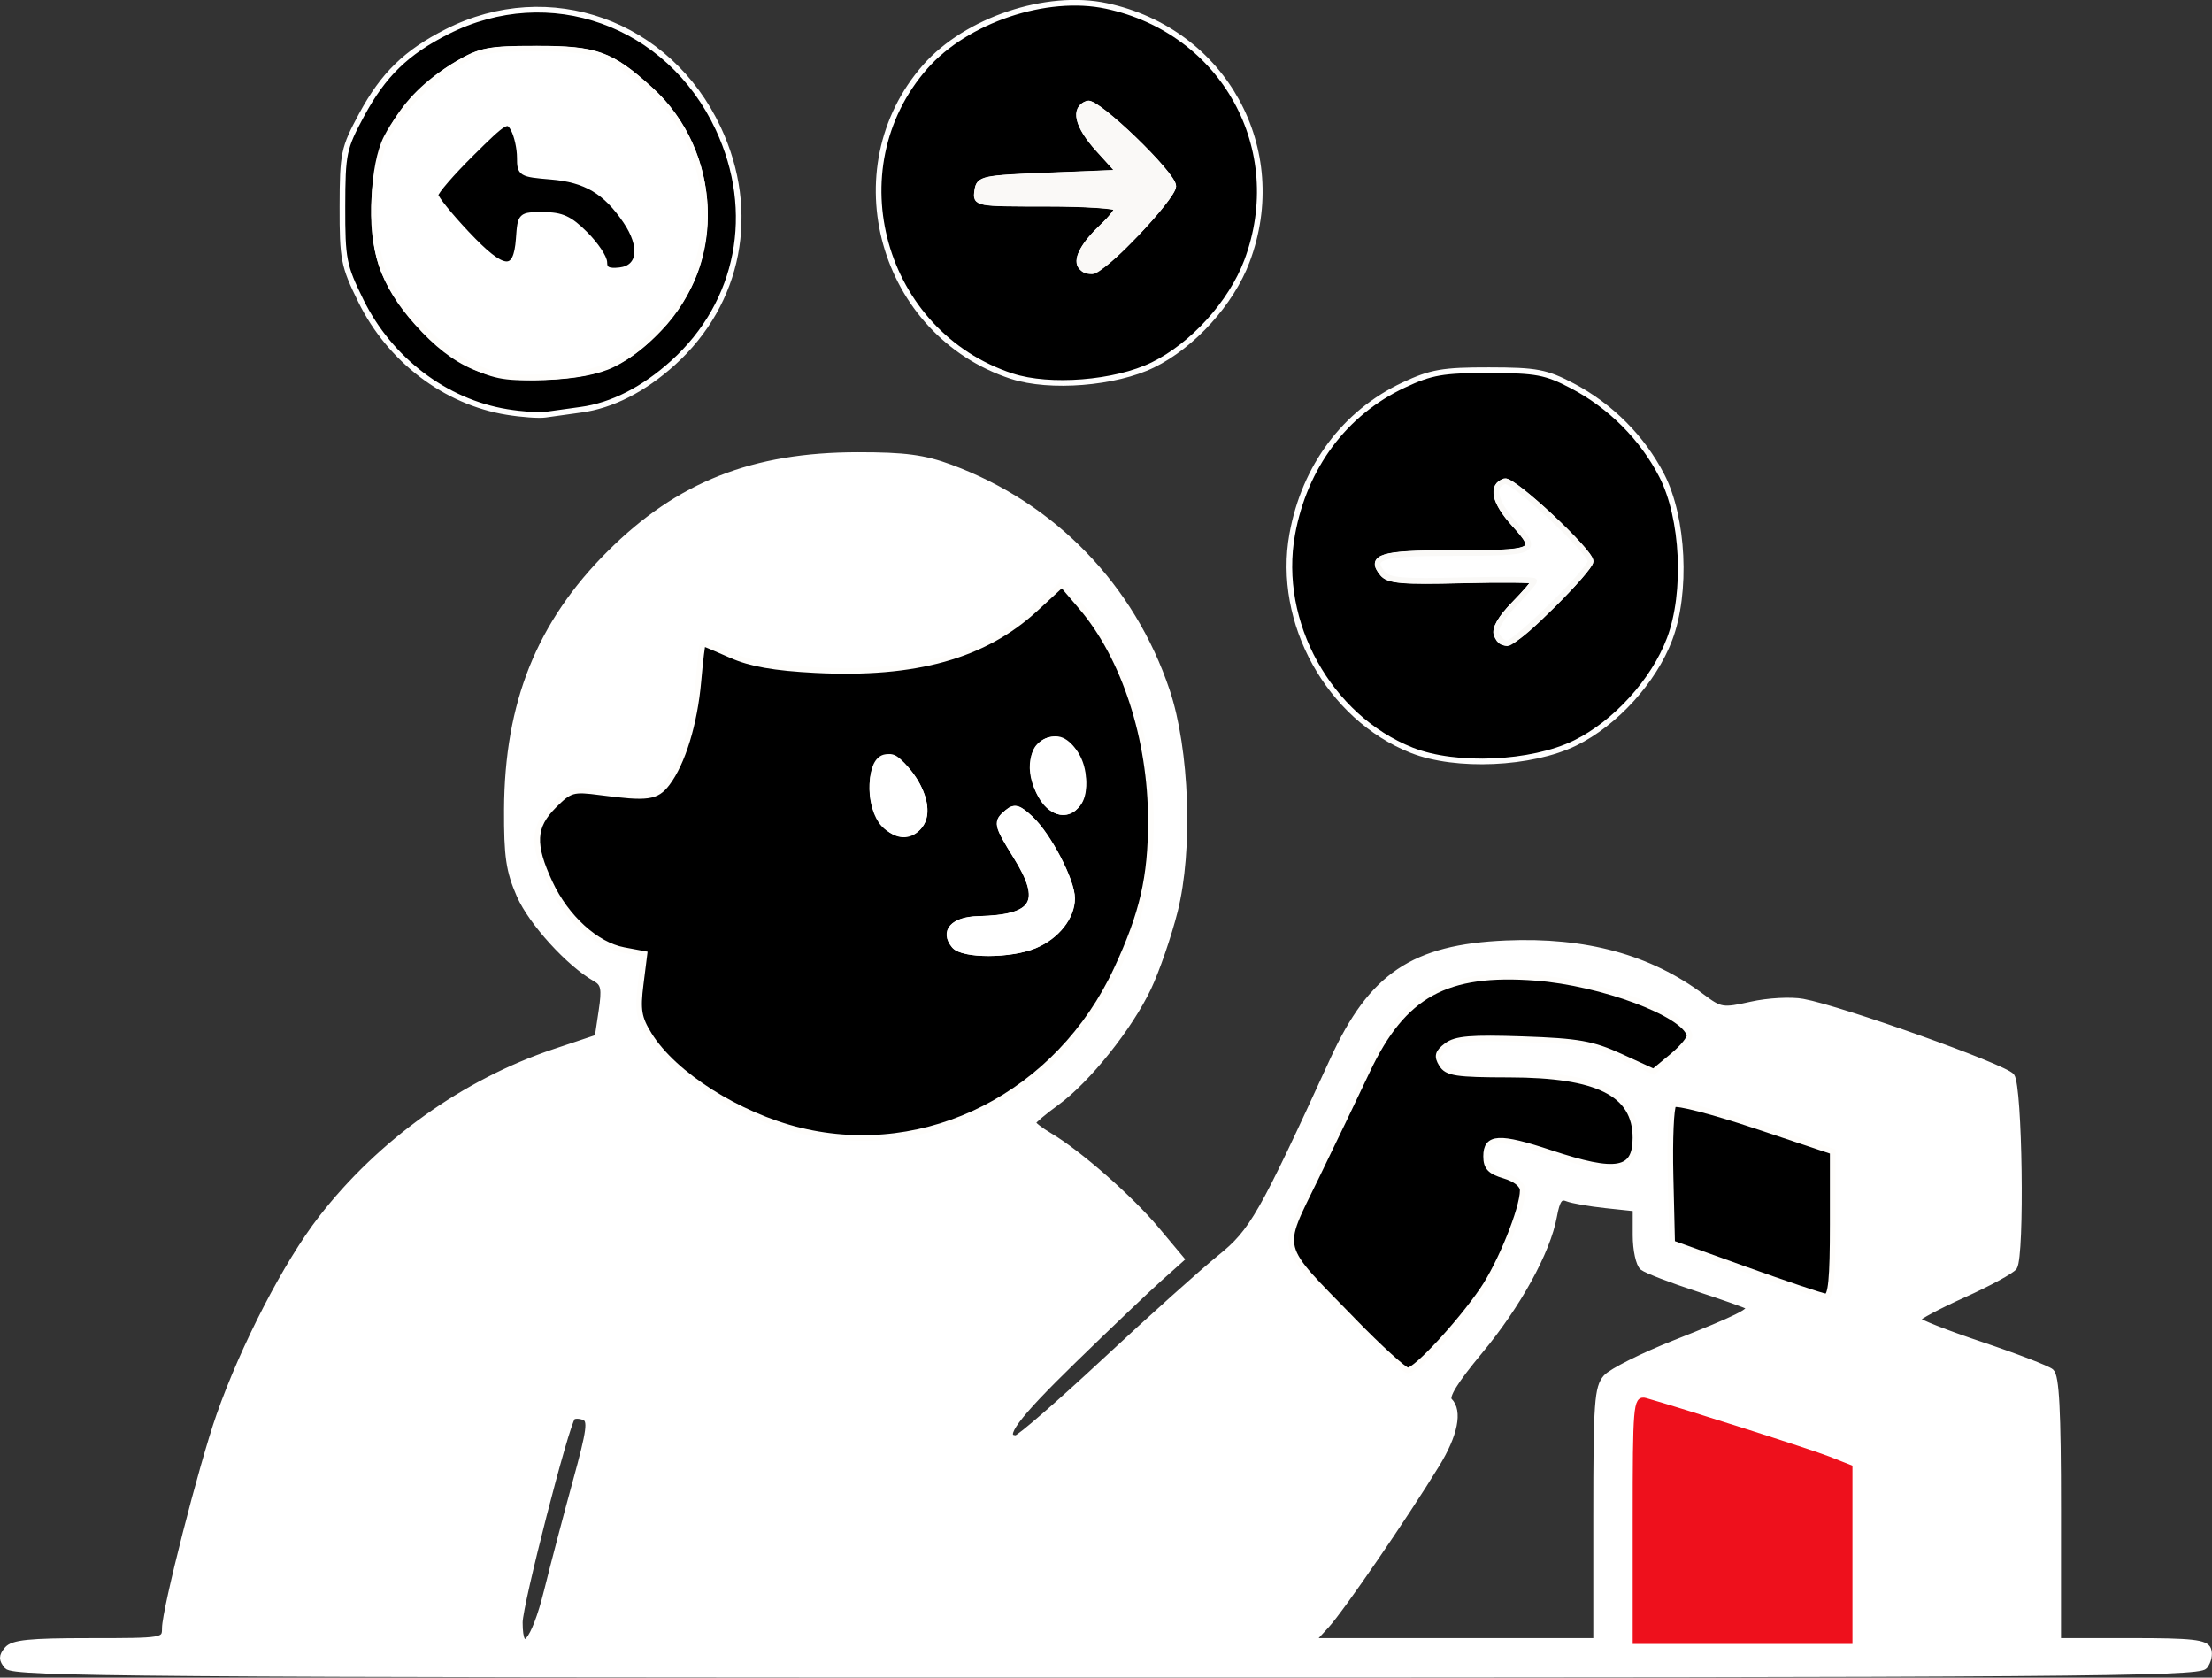
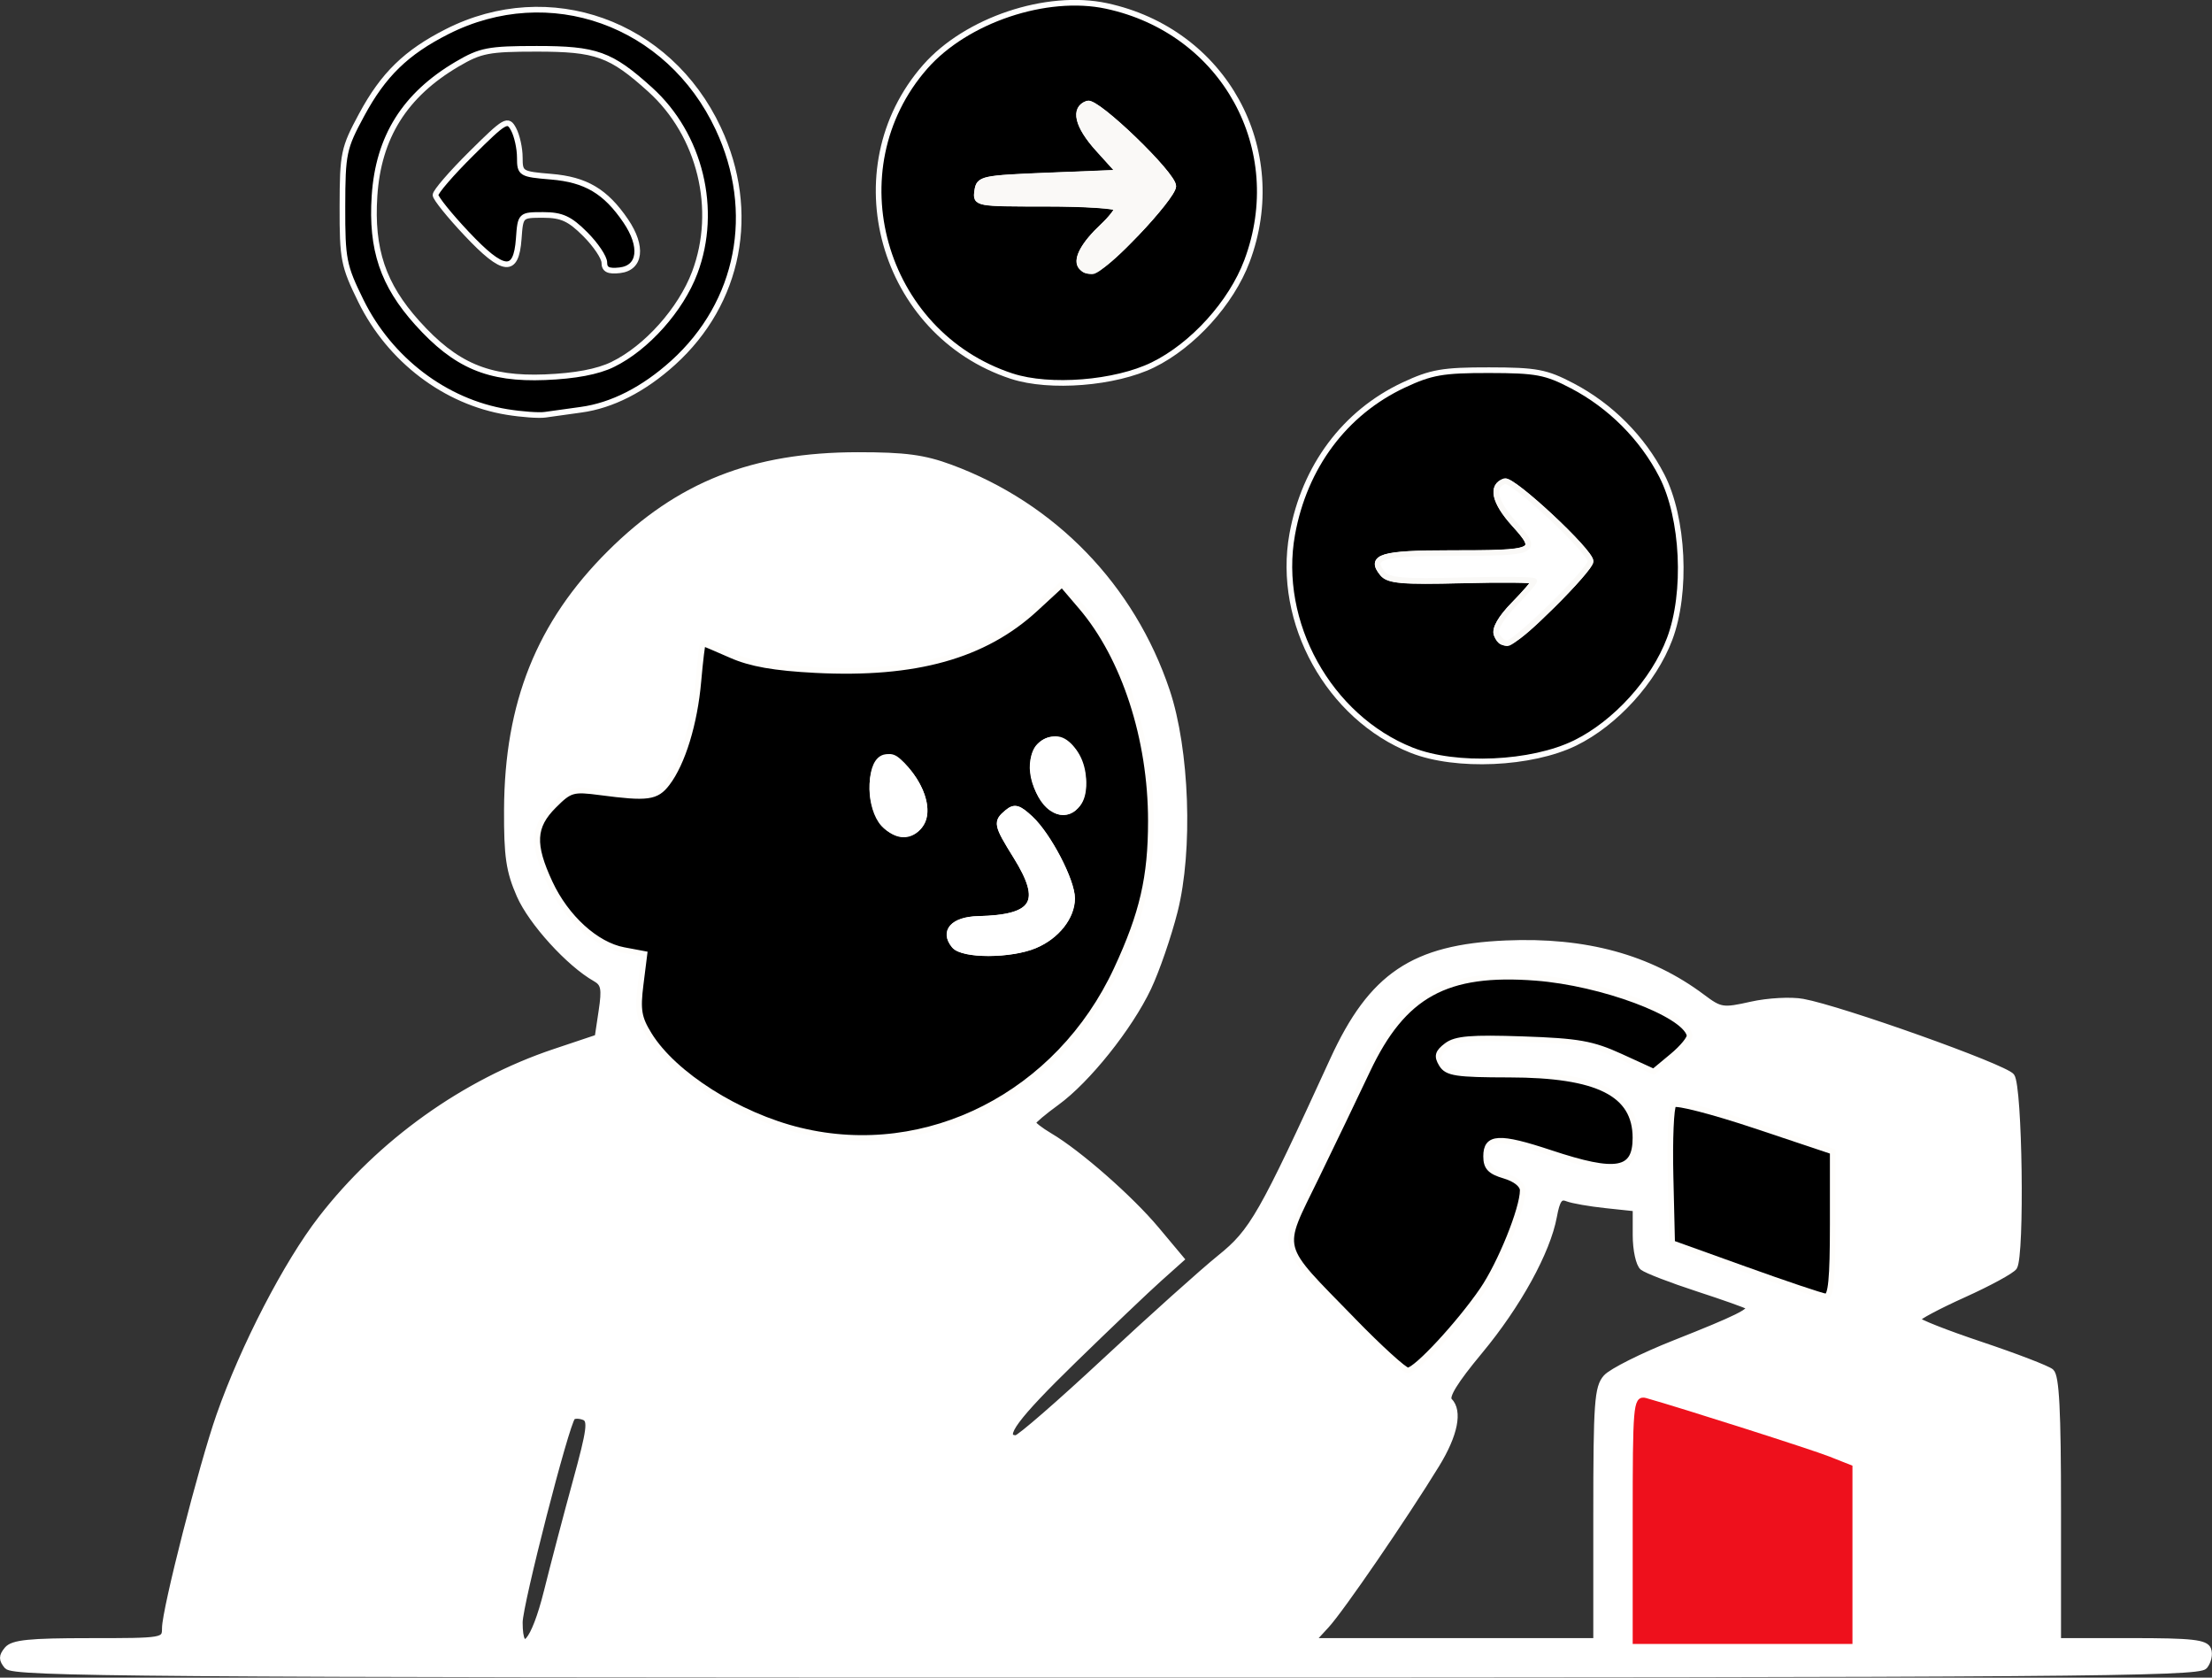
<svg xmlns="http://www.w3.org/2000/svg" xmlns:ns1="http://sodipodi.sourceforge.net/DTD/sodipodi-0.dtd" xmlns:ns2="http://www.inkscape.org/namespaces/inkscape" width="103.86mm" height="78.752mm" version="1.1" viewBox="0 0 103.86 78.752" id="svg16" ns1:docname="4.svg" ns2:version="1.4.2 (ebf0e940, 2025-05-08)">
  <rect x="0" y="0" width="103.86" height="78.752" fill="#333333" stroke="none" />
  <defs id="defs16" />
  <ns1:namedview id="namedview16" pagecolor="#ffffff" bordercolor="#000000" borderopacity="0.25" ns2:showpageshadow="2" ns2:pageopacity="0.0" ns2:pagecheckerboard="0" ns2:deskcolor="#d1d1d1" ns2:document-units="mm" ns2:zoom="1.0597599" ns2:cx="-85.396699" ns2:cy="174.56784" ns2:window-width="2560" ns2:window-height="1287" ns2:window-x="1920" ns2:window-y="31" ns2:window-maximized="1" ns2:current-layer="g16" />
  <g transform="translate(-70.908 -98.69)" stroke-width=".265" id="g16">
    <path d="m71.238 176.91c-0.263-0.317-0.263-0.477 0-0.794 0.263-0.317 1.045-0.397 3.869-0.397 3.502 0 3.54-6e-3 3.54-0.6 0-0.868 1.736-7.659 2.552-9.984 1.14-3.248 3.157-7.145 4.786-9.248 2.776-3.585 6.733-6.412 10.956-7.826l2.022-0.677 0.186-1.241c0.156-1.039 0.109-1.285-0.288-1.509-1.233-0.696-3.008-2.647-3.563-3.915-0.501-1.144-0.601-1.832-0.591-4.029 0.024-5.002 1.526-8.742 4.833-12.036 3.236-3.224 6.721-4.601 11.651-4.604 2.208-1e-3 3.1 0.118 4.348 0.579 4.828 1.785 8.521 5.598 10.162 10.492 0.926 2.762 1.094 7.478 0.369 10.343-0.294 1.16-0.851 2.777-1.238 3.594-0.883 1.863-2.862 4.339-4.304 5.387-0.606 0.44-1.109 0.864-1.118 0.941-9e-3 0.078 0.348 0.356 0.792 0.619 1.358 0.802 3.781 2.928 5.01 4.396l1.165 1.392-1.044 0.933c-0.574 0.513-2.384 2.237-4.021 3.832-2.719 2.649-3.451 3.636-2.697 3.636 0.154 0 2.038-1.637 4.186-3.638s4.571-4.174 5.383-4.829c1.532-1.236 1.941-1.951 5.308-9.295 1.811-3.949 3.784-5.276 8.126-5.463 3.738-0.161 6.743 0.66 9.223 2.52 0.845 0.634 0.959 0.651 2.298 0.351 0.782-0.175 1.858-0.233 2.418-0.131 1.797 0.328 9.466 3.061 9.806 3.495 0.368 0.469 0.478 8.41 0.124 8.967-0.11 0.172-1.179 0.755-2.377 1.295-1.198 0.54-2.178 1.062-2.178 1.161s1.339 0.627 2.976 1.175c1.637 0.548 3.125 1.119 3.307 1.27 0.248 0.206 0.331 1.831 0.331 6.46v6.185h3.448c2.834 0 3.475 0.071 3.602 0.4 0.084 0.22 7e-3 0.577-0.173 0.794-0.287 0.346-6.54 0.393-51.591 0.393-45.246 0-51.303-0.047-51.594-0.397m25.338-3.506c0.317-1.273 0.929-3.602 1.36-5.174 0.665-2.424 0.725-2.882 0.393-3.009-0.215-0.083-0.457-0.084-0.538-3e-3 -0.293 0.293-2.476 8.783-2.476 9.631 0 1.703 0.668 0.937 1.26-1.444m49.275-3.609c0-5.266 0.051-5.982 0.463-6.448 0.255-0.288 1.713-1.019 3.241-1.623 2.901-1.147 3.64-1.512 3.432-1.698-0.069-0.061-1.137-0.44-2.374-0.843s-2.398-0.851-2.58-0.995c-0.182-0.144-0.331-0.826-0.331-1.515v-1.253l-1.389-0.148c-0.764-0.081-1.583-0.224-1.819-0.318-0.337-0.133-0.471 0.05-0.616 0.838-0.305 1.656-1.689 4.17-3.491 6.337-1.16 1.395-1.609 2.124-1.423 2.31 0.488 0.488 0.267 1.595-0.598 3.006-1.5 2.446-4.482 6.795-5.173 7.545l-0.67 0.728h13.328v-5.924m11.906 1.852v-4.072l-0.992-0.393c-0.815-0.323-6.881-2.259-8.599-2.744-0.431-0.122-0.463 0.268-0.463 5.576v5.706h10.054v-4.072m-19.274-9.885c1.694-1.818 2.828-3.568 3.414-5.271 0.701-2.036 0.664-2.314-0.347-2.611-0.672-0.198-0.86-0.397-0.86-0.911 0-0.928 0.608-0.96 3.023-0.159 3.099 1.028 3.989 0.87 3.989-0.709 0-1.167-0.462-1.78-1.809-2.398-1.019-0.468-1.737-0.567-4.116-0.57-2.493-3e-3 -2.921-0.069-3.175-0.483-0.236-0.384-0.189-0.557 0.236-0.88 0.423-0.321 1.142-0.381 3.572-0.298 2.605 0.089 3.266 0.206 4.595 0.813l1.552 0.71 0.875-0.727c0.481-0.4 0.845-0.846 0.809-0.991-0.251-1.006-4.121-2.448-7.209-2.686-4.218-0.325-6.231 0.782-7.919 4.354-0.529 1.12-1.615 3.379-2.413 5.021-1.423 2.925-1.443 2.998-1.003 3.67 0.669 1.022 4.98 5.385 5.32 5.384 0.162 0 0.822-0.566 1.466-1.257m18.48-5.599v-3.417l-3.626-1.212c-1.994-0.667-3.725-1.114-3.845-0.993-0.12 0.12-0.185 1.633-0.144 3.362l0.075 3.143 3.44 1.236c1.892 0.68 3.588 1.25 3.77 1.267 0.249 0.023 0.331-0.812 0.331-3.385m-43.074-4.284c4.021-0.838 7.636-3.78 9.452-7.692 1.214-2.614 1.607-4.319 1.607-6.96 0-3.856-1.245-7.681-3.272-10.054l-0.9-1.054-1.241 1.144c-2.41 2.221-5.64 3.122-10.336 2.882-1.928-0.098-3.047-0.296-3.954-0.697-0.696-0.308-1.293-0.56-1.326-0.56-0.033 0-0.131 0.804-0.217 1.786-0.174 1.981-0.745 3.843-1.469 4.788-0.506 0.661-0.908 0.715-3.135 0.422-1.293-0.17-1.426-0.132-2.183 0.625-0.984 0.984-1.026 1.818-0.184 3.627 0.757 1.626 2.168 2.91 3.465 3.153l0.974 0.183-0.179 1.428c-0.213 1.703 0.313 2.762 2.084 4.199 3.051 2.475 7.184 3.538 10.814 2.782" fill="#fff" stroke="#fff" id="path1" />
    <path d="m152.86 158.28-3.44-1.236-0.075-3.143c-0.041-1.728 0.024-3.241 0.144-3.362 0.12-0.12 1.851 0.327 3.845 0.993l3.626 1.212v3.417c0 2.573-0.082 3.409-0.331 3.385-0.182-0.017-1.879-0.587-3.77-1.267" fill="#fefdfb" stroke="#fefdfb" id="path2" style="fill:#000000;fill-opacity:1" />
    <path d="m94.715 118.03c-2.898-0.472-5.506-2.455-6.865-5.221-0.809-1.647-0.869-1.954-0.864-4.418 5e-3 -2.501 0.055-2.741 0.902-4.311 1.016-1.885 2.092-2.933 4.012-3.905 4.798-2.431 10.404-0.428 12.734 4.551 1.827 3.903 1.002 8.171-2.125 10.996-1.381 1.248-2.867 2.005-4.325 2.202-0.632 0.086-1.387 0.191-1.678 0.234-0.291 0.043-1.097-0.015-1.791-0.128m4.966-2.235c1.583-0.77 3.192-2.571 3.846-4.305 1.115-2.954 0.26-6.47-2.091-8.593-1.851-1.672-2.53-1.916-5.328-1.916-2.257 0-2.638 0.073-3.734 0.718-2.463 1.448-3.702 3.425-3.882 6.194-0.162 2.503 0.397 4.163 2.007 5.954 1.801 2.003 3.341 2.657 6.006 2.55 1.413-0.057 2.468-0.256 3.175-0.6" fill="#fff" stroke="#fff" id="path3" style="fill:#000000;fill-opacity:1" />
    <path d="m147.7 170.02c0-5.308 0.032-5.697 0.463-5.576 1.718 0.485 7.784 2.421 8.599 2.744l0.992 0.393v8.145h-10.054v-5.706" fill="#ee101c" stroke="#ee101c" id="path4" />
    <path d="m134.43 160.67c-3.574-3.67-3.447-3.181-1.734-6.704 0.799-1.642 1.884-3.901 2.413-5.021 1.688-3.572 3.701-4.679 7.919-4.354 3.088 0.238 6.958 1.68 7.209 2.686 0.036 0.146-0.328 0.592-0.809 0.991l-0.875 0.727-1.552-0.71c-1.329-0.607-1.99-0.724-4.595-0.813-2.43-0.083-3.149-0.022-3.572 0.298-0.425 0.323-0.471 0.496-0.236 0.88 0.254 0.414 0.682 0.479 3.175 0.483 4.158 6e-3 5.924 0.891 5.924 2.968 0 1.579-0.89 1.737-3.989 0.709-2.414-0.801-3.023-0.769-3.023 0.159 0 0.514 0.188 0.713 0.86 0.911 0.517 0.152 0.86 0.426 0.86 0.686 0 0.859-1.045 3.444-1.891 4.679-1.093 1.595-3.116 3.775-3.503 3.775-0.162 0-1.324-1.057-2.583-2.35" fill="#fefdfb" stroke="#fefdfb" id="path5" style="fill:#000000;fill-opacity:1" />
    <path d="m118.42 116.35c-6.124-2.002-8.288-9.721-4.072-14.524 1.926-2.193 5.7-3.46 8.512-2.857 5.52 1.184 8.57 6.724 6.596 11.978-0.738 1.963-2.546 3.958-4.417 4.873-1.767 0.864-4.841 1.11-6.619 0.529m5.861-6.713c0.94-0.982 1.713-1.975 1.718-2.206 0.012-0.55-3.592-4.025-4.024-3.881-0.674 0.224-0.482 1.042 0.5 2.128l1.008 1.114-3.301 0.132c-3.176 0.127-3.305 0.155-3.386 0.728-0.084 0.59-0.056 0.595 3.241 0.595 1.829 0 3.326 0.098 3.326 0.219 0 0.12-0.309 0.507-0.686 0.86-0.847 0.792-1.242 1.496-1.031 1.837 0.347 0.562 0.998 0.185 2.636-1.527" fill="#fff" stroke="#fff" id="path6" style="fill:#000000;fill-opacity:1" />
    <path d="m 137.2,133.91 c -3.894,-1.54 -6.368,-6.006 -5.618,-10.141 0.576,-3.177 2.467,-5.708 5.234,-7.005 1.291,-0.605 1.837,-0.7 4.008,-0.697 2.229,0.003 2.672,0.087 3.912,0.737 1.788,0.937 3.287,2.441 4.198,4.211 1.021,1.986 1.19,5.49 0.368,7.669 -0.743,1.973 -2.549,3.959 -4.44,4.884 -2.045,1 -5.596,1.159 -7.662,0.342 m 6.594,-6.794 c 0.986,-0.978 1.793,-1.911 1.793,-2.073 0,-0.467 -3.663,-3.878 -4.033,-3.756 -0.652,0.217 -0.483,0.972 0.449,2.003 1.193,1.321 1.082,1.371 -3.037,1.371 -3.193,0 -3.787,0.181 -3.143,0.958 0.278,0.334 0.931,0.39 3.727,0.319 1.865,-0.047 3.391,-0.032 3.39,0.035 -2.7e-4,0.067 -0.433,0.564 -0.962,1.106 -0.611,0.626 -0.903,1.136 -0.802,1.4 0.278,0.723 0.776,0.464 2.617,-1.363" fill="#ffffff" stroke="#ffffff" id="path7" ns1:nodetypes="ccccccccccsccssccccc" style="fill:#000000;fill-opacity:1" />
-     <path d="m93.061 115.84c-1.725-0.82-3.662-2.978-4.242-4.723-0.546-1.643-0.423-4.695 0.241-5.974 0.688-1.325 1.974-2.665 3.315-3.453 1.096-0.644 1.477-0.718 3.734-0.718 2.798 0 3.477 0.244 5.328 1.916 3.251 2.937 3.441 8.134 0.411 11.245-1.589 1.632-2.823 2.152-5.342 2.253-1.795 0.072-2.318-0.011-3.445-0.547m7.756-5.219c0.09-0.771-0.802-2.208-1.853-2.987-0.437-0.324-1.289-0.578-2.183-0.652-1.419-0.118-1.466-0.147-1.466-0.9 0-0.428-0.131-1.023-0.291-1.322-0.275-0.513-0.387-0.449-1.984 1.134-0.931 0.923-1.689 1.801-1.684 1.95 0.005 0.15 0.663 0.965 1.461 1.812 1.736 1.842 2.327 1.901 2.447 0.244 0.081-1.121 0.082-1.122 1.151-1.122 0.864 0 1.243 0.173 1.969 0.9 0.495 0.495 0.9 1.098 0.9 1.34 0 0.325 0.192 0.419 0.728 0.357 0.554-0.064 0.746-0.243 0.806-0.754" fill="#fefdfb" stroke="#fefdfb" id="path8" style="fill:#ffffff;fill-opacity:1" />
    <path d="m121.64 111.17c-0.211-0.342 0.184-1.045 1.031-1.837 0.377-0.353 0.686-0.74 0.686-0.86s-1.497-0.219-3.326-0.219c-3.297 0-3.325-5e-3 -3.241-0.595 0.081-0.573 0.21-0.6 3.386-0.728l3.301-0.132-1.008-1.114c-0.982-1.085-1.174-1.903-0.5-2.128 0.432-0.144 4.036 3.331 4.024 3.881-0.011 0.541-3.305 3.991-3.81 3.991-0.211 0-0.456-0.116-0.544-0.259" fill="#faf9f7" stroke="#faf9f7" id="path9" />
    <path d="m141.18 128.47c-0.101-0.264 0.191-0.774 0.802-1.4 0.529-0.542 0.961-1.039 0.962-1.106 2.6e-4 -0.067-1.525-0.082-3.39-0.035-2.797 0.071-3.45 0.015-3.727-0.319-0.645-0.777-0.051-0.958 3.143-0.958 4.119 0 4.23-0.05 3.037-1.371-0.932-1.032-1.101-1.786-0.449-2.003 0.369-0.123 4.033 3.289 4.033 3.756 0 0.405-3.506 3.852-3.917 3.852-0.183 0-0.404-0.187-0.492-0.416" fill="#faf9f7" stroke="#faf9f7" id="path10" style="fill:#ffffff;fill-opacity:1" />
    <path d="m108.48 151.76c-2.901-0.703-5.937-2.628-7.091-4.495-0.489-0.791-0.552-1.162-0.401-2.366l0.179-1.428-0.974-0.183c-1.297-0.243-2.708-1.527-3.465-3.153-0.842-1.808-0.8-2.643 0.184-3.627 0.757-0.757 0.89-0.795 2.183-0.625 2.227 0.293 2.629 0.239 3.135-0.422 0.724-0.945 1.296-2.807 1.469-4.788 0.086-0.982 0.184-1.786 0.217-1.786 0.033 0 0.63 0.252 1.326 0.56 0.908 0.401 2.026 0.598 3.954 0.697 4.696 0.24 7.927-0.661 10.336-2.882l1.241-1.144 0.9 1.054c2.027 2.373 3.272 6.198 3.272 10.054 0 2.642-0.393 4.346-1.607 6.96-2.728 5.877-8.892 9.019-14.857 7.573m11.014-8.689c1.026-0.429 1.746-1.341 1.746-2.212 0-0.826-1.113-2.96-1.95-3.741-0.565-0.527-0.749-0.577-1.085-0.298-0.548 0.455-0.526 0.57 0.411 2.077 1.332 2.142 0.893 2.865-1.78 2.93-1.179 0.028-1.678 0.584-1.125 1.251 0.395 0.477 2.637 0.473 3.783-6e-3m-5.32-5.742c0.359-0.573 0.052-1.648-0.725-2.542-0.895-1.03-1.611-0.601-1.579 0.946 0.037 1.777 1.539 2.818 2.304 1.597m7.277-0.822c0.774-0.774 0.045-3.122-0.968-3.122-1.017 0-1.423 1.265-0.792 2.465 0.517 0.982 1.185 1.231 1.76 0.657" fill="#fefdfb" stroke="#fefdfb" id="path11" style="fill:#000000;fill-opacity:1" />
    <g fill="#fff" stroke="#fff" id="g15">
      <path d="m120.29 136.63c-0.818-0.546-1.173-2.329-0.582-2.92 0.836-0.836 2.064 0.159 2.064 1.673 0 1.168-0.708 1.763-1.482 1.247" id="path12" />
      <path d="m115.72 143.08c-0.553-0.667-0.054-1.222 1.125-1.251 2.672-0.064 3.111-0.787 1.78-2.93-0.937-1.507-0.96-1.622-0.411-2.077 0.336-0.279 0.52-0.228 1.085 0.298 0.837 0.781 1.95 2.916 1.95 3.741 0 0.872-0.72 1.784-1.746 2.212-1.146 0.479-3.387 0.482-3.783 6e-3" id="path13" />
      <path d="m112.39 137.37c-0.672-0.742-0.708-2.611-0.058-3.017 0.397-0.248 0.589-0.173 1.122 0.441 1.174 1.35 1.146 2.861-0.056 3.042-0.284 0.043-0.738-0.167-1.009-0.466" id="path14" />
      <path d="m99.284 111.02c0-0.243-0.405-0.846-0.9-1.34-0.726-0.726-1.105-0.9-1.969-0.9-1.069 0-1.07 8e-4 -1.151 1.122-0.12 1.657-0.711 1.598-2.447-0.244-0.798-0.847-1.456-1.662-1.461-1.812-0.005-0.15 0.752-1.027 1.684-1.95 1.597-1.583 1.71-1.647 1.984-1.134 0.16 0.299 0.291 0.894 0.291 1.322 0 0.753 0.047 0.782 1.466 0.9 1.631 0.135 2.561 0.685 3.507 2.076 0.816 1.2 0.696 2.205-0.277 2.317-0.536 0.062-0.728-0.032-0.728-0.357" id="path15" style="fill:#000000;fill-opacity:1" />
    </g>
  </g>
</svg>